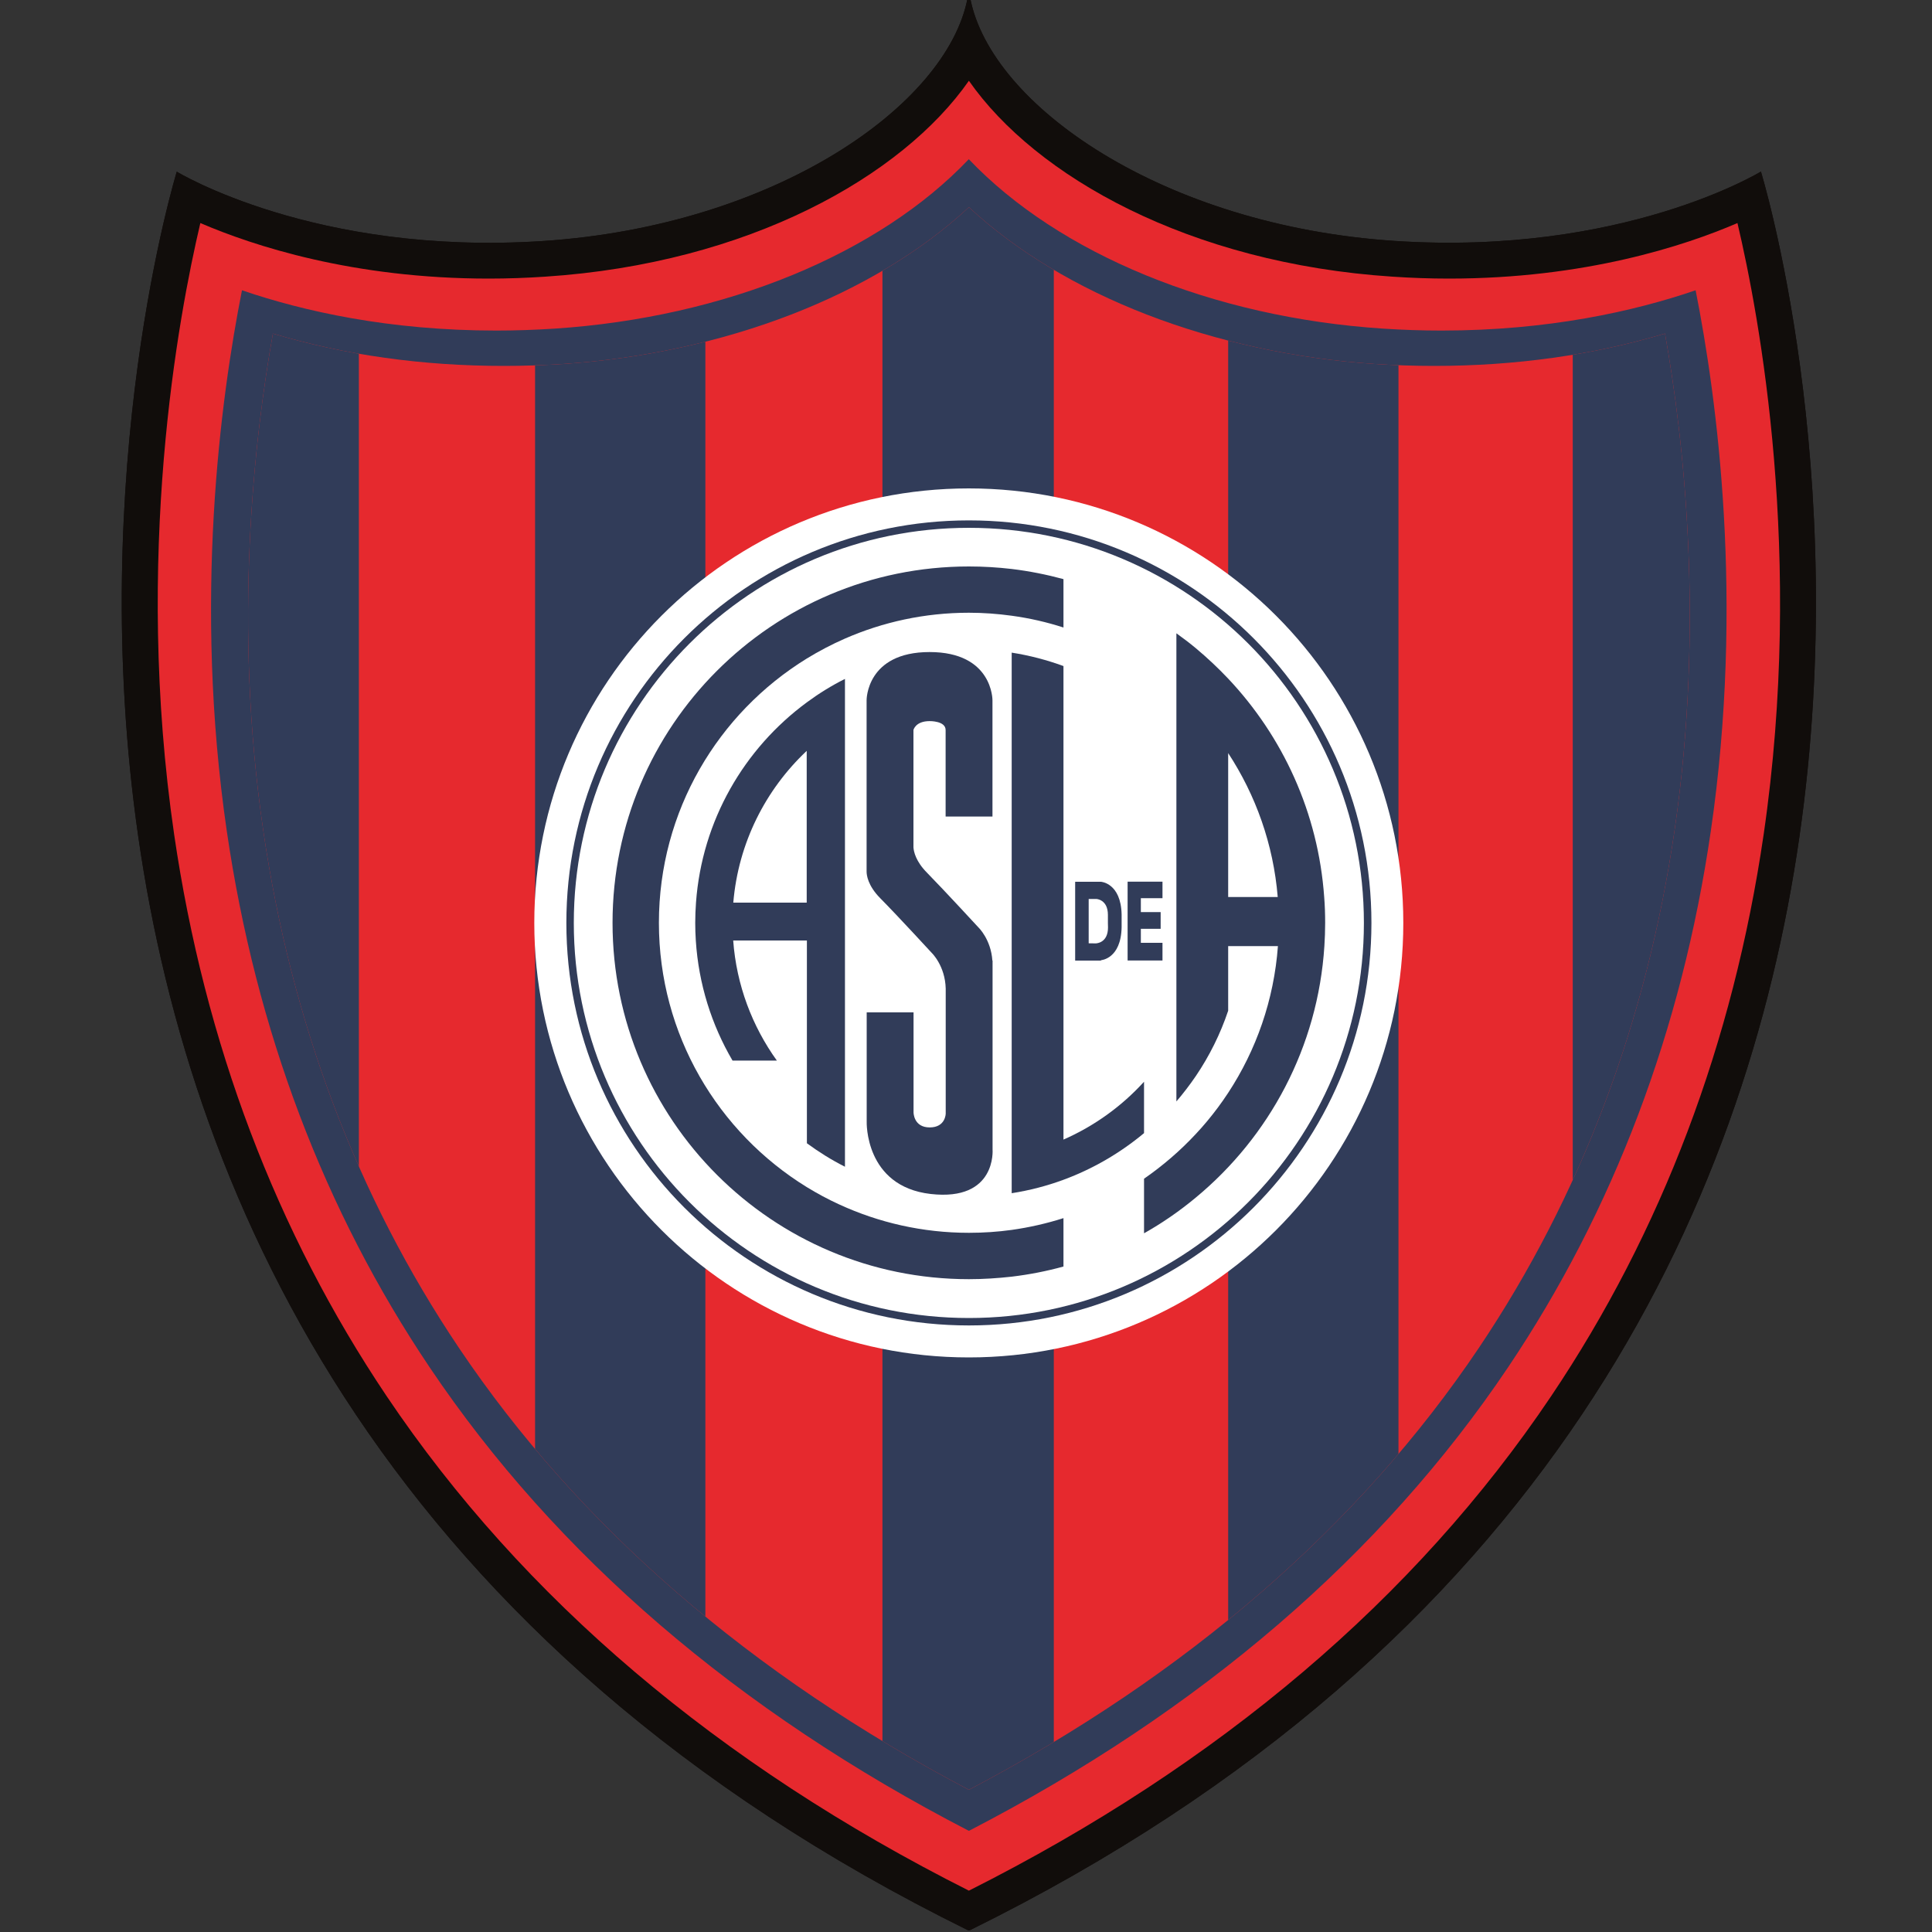
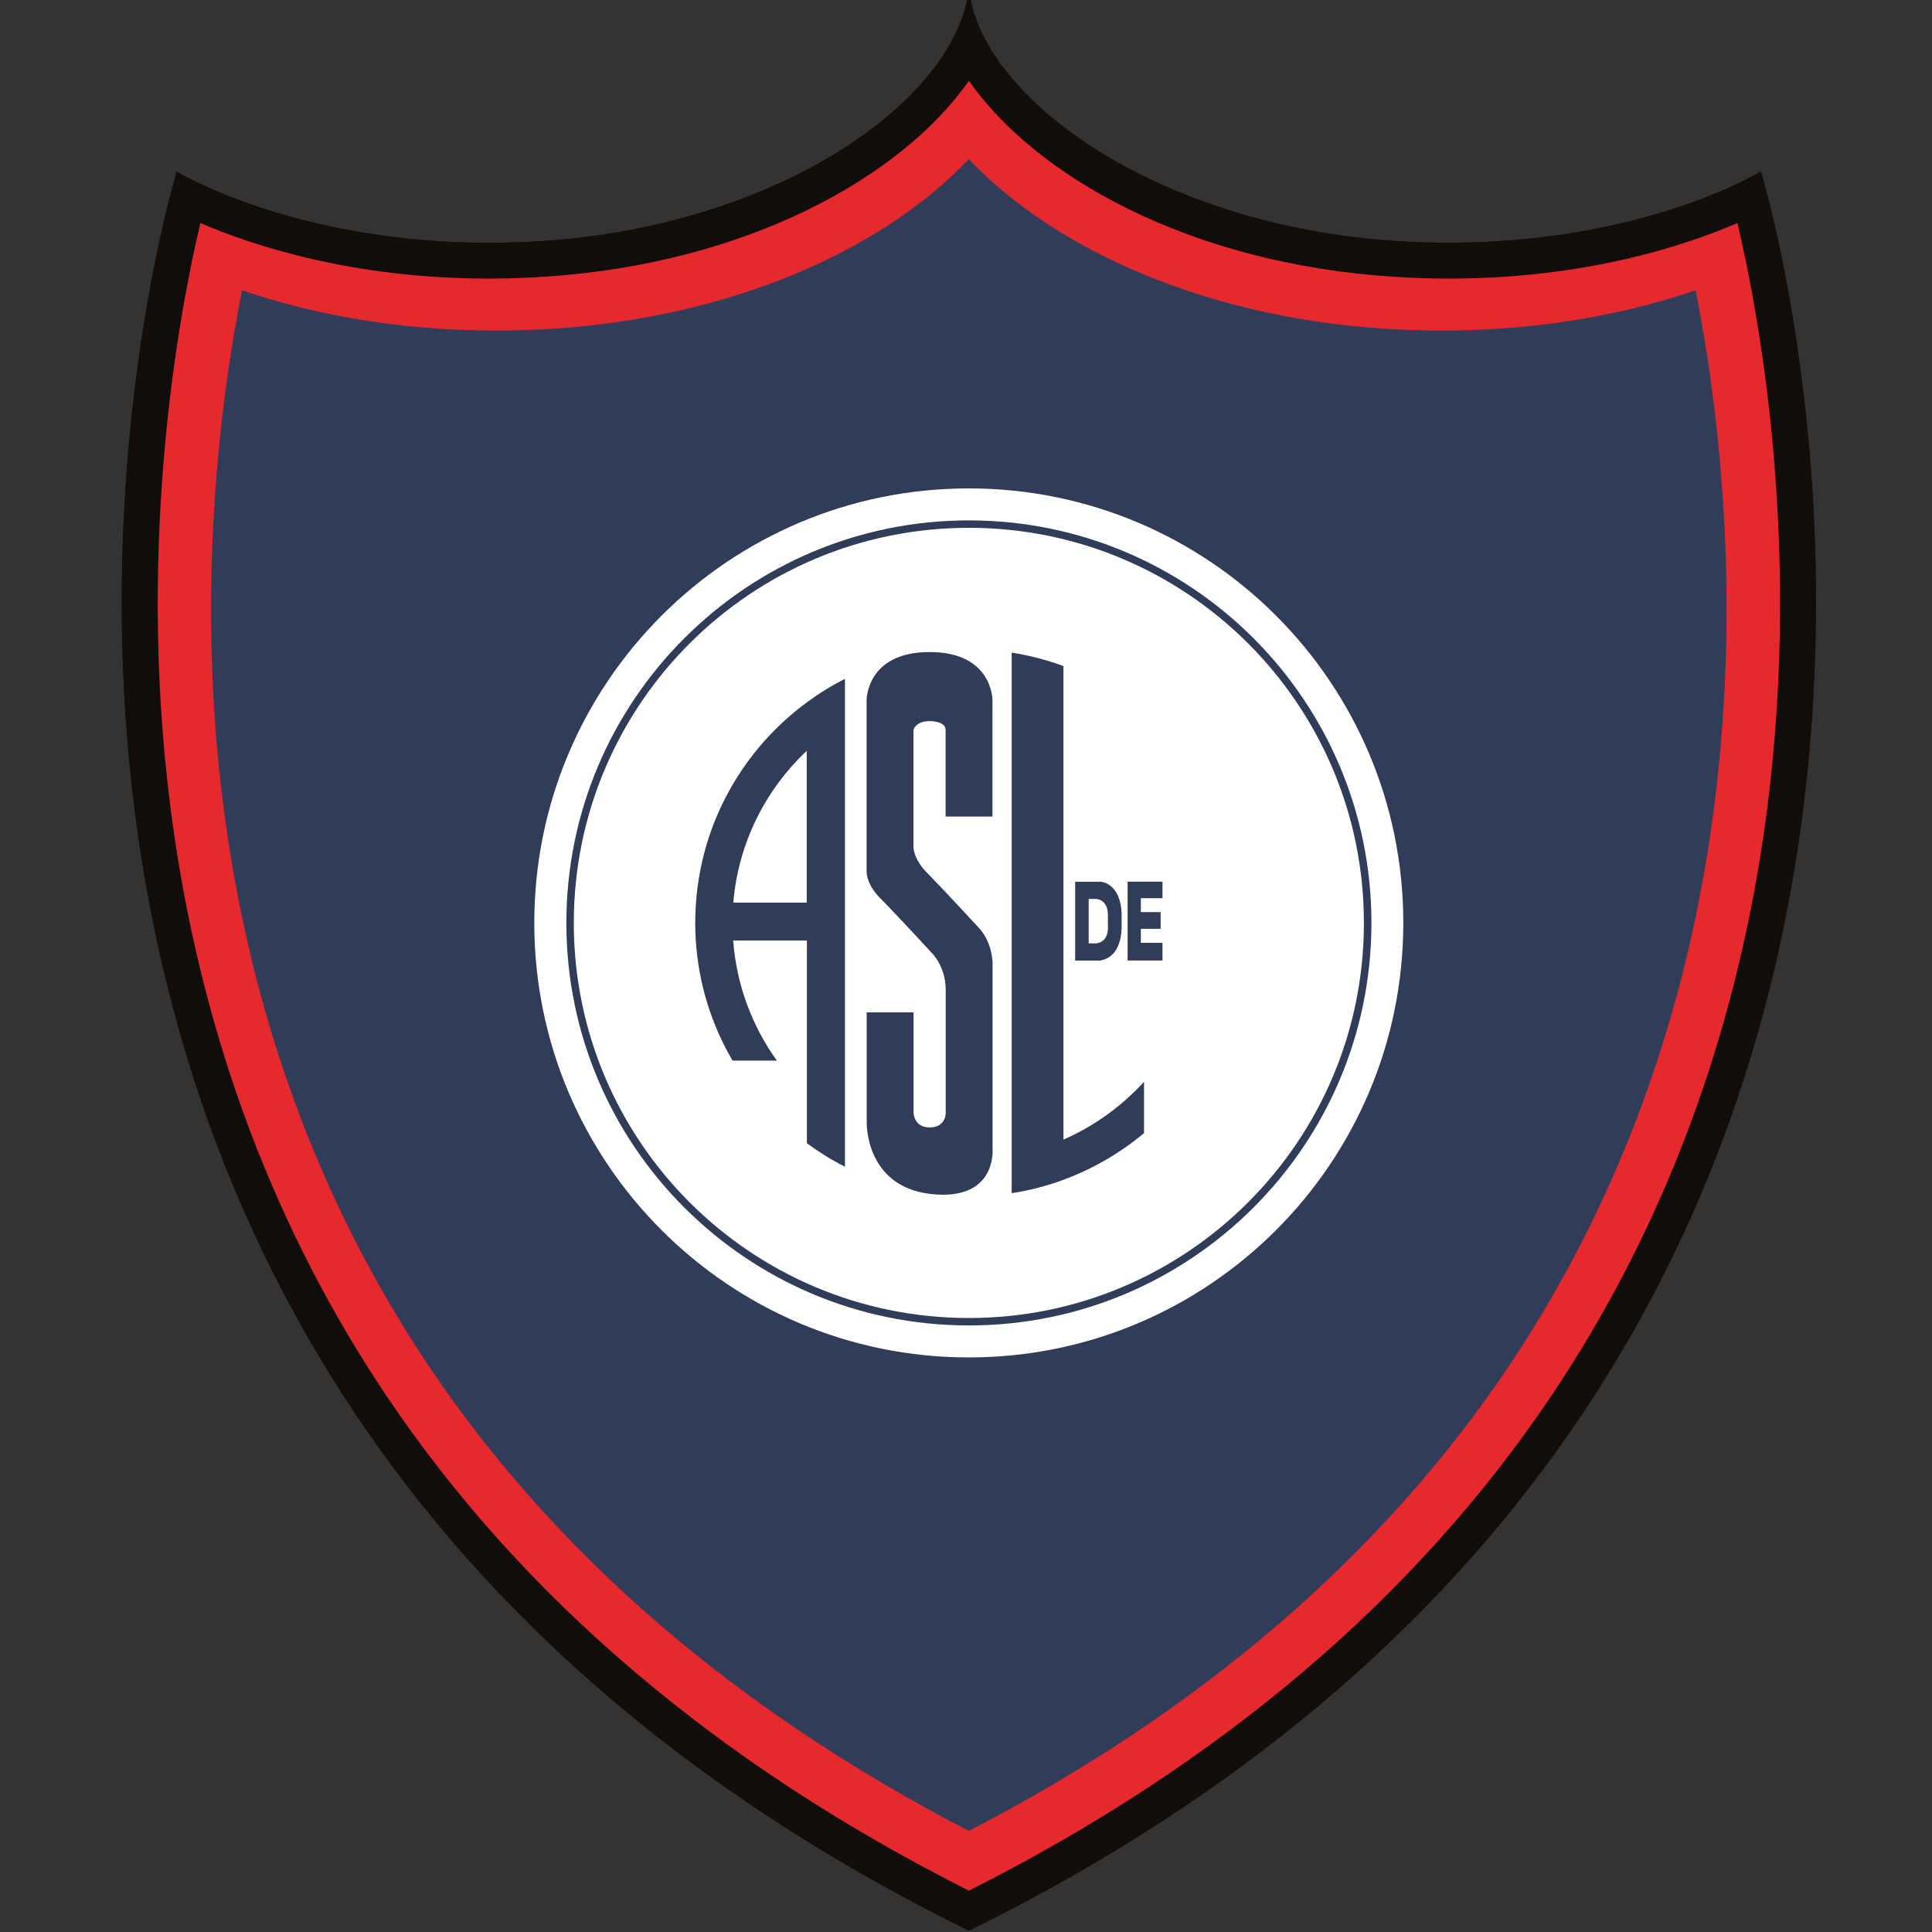
<svg xmlns="http://www.w3.org/2000/svg" xmlns:xlink="http://www.w3.org/1999/xlink" version="1.1" id="Capa_1" x="0px" y="0px" viewBox="0 0 200 200" style="enable-background:new 0 0 200 200;" xml:space="preserve">
  <rect x="0" y="0" width="200" height="200" fill="#333333" stroke="none" />
  <style type="text/css">
	.st0{fill:#110D0B;}
	.st1{fill:#E6292E;}
	.st2{fill:#313C59;}
	.st3{clip-path:url(#SVGID_00000168818107335147269020000013243365883195291034_);}
	.st4{fill:#FFFFFF;}
	.st5{fill:none;}
</style>
  <g>
    <g>
      <path class="st0" d="M182.29,17.76c0,0-14.28,8.74-37.9,7.18c-23.97-1.58-41.81-14.01-43.95-25.12h-0.28    C98.01,10.94,80.17,23.37,56.2,24.95c-23.62,1.55-37.9-7.18-37.9-7.18s-37.92,123.03,81.93,182.06h0.14    C220.21,140.79,182.29,17.76,182.29,17.76z" />
      <path class="st1" d="M100.3,195.72c-25.93-13.05-46.2-30.26-60.26-51.17c-11.46-17.05-18.86-36.61-22.01-58.15    c-4.21-28.86,0.44-53.7,2.71-63.31c5.45,2.34,15.77,5.75,29.87,5.75c1.93,0,3.89-0.07,5.83-0.2C77.5,27.26,93.4,18.24,100.3,8.36    c6.89,9.88,22.79,18.9,43.85,20.28c1.95,0.13,3.91,0.2,5.84,0.2c14.09,0,24.42-3.4,29.87-5.75c2.27,9.61,6.92,34.45,2.71,63.31    c-3.15,21.54-10.55,41.1-22.01,58.15C146.5,165.46,126.23,182.67,100.3,195.72z" />
      <path class="st0" d="M182.29,17.76c0,0-14.28,8.74-37.9,7.18c-23.97-1.58-41.81-14.01-43.95-25.12h-0.28    C98.01,10.94,80.17,23.37,56.2,24.95c-23.62,1.55-37.9-7.18-37.9-7.18s-37.92,123.03,81.93,182.06h0.14    C220.21,140.79,182.29,17.76,182.29,17.76z" />
      <path class="st1" d="M100.3,195.72c-25.93-13.05-46.2-30.26-60.26-51.17c-11.46-17.05-18.86-36.61-22.01-58.15    c-4.21-28.86,0.44-53.7,2.71-63.31c5.45,2.34,15.77,5.75,29.87,5.75c1.93,0,3.89-0.07,5.83-0.2C77.5,27.26,93.4,18.24,100.3,8.36    c6.89,9.88,22.79,18.9,43.85,20.28c1.95,0.13,3.91,0.2,5.84,0.2c14.09,0,24.42-3.4,29.87-5.75c2.27,9.61,6.92,34.45,2.71,63.31    c-3.15,21.54-10.55,41.1-22.01,58.15C146.5,165.46,126.23,182.67,100.3,195.72z" />
      <path class="st2" d="M100.3,189.53C76.33,177.14,57.56,161,44.48,141.55c-10.93-16.25-17.99-34.92-21-55.5    c-3.48-23.81-0.65-44.8,1.57-56c6.38,2.18,15.25,4.17,26.32,4.17c1.99,0,4.01-0.07,6.02-0.2c17.71-1.16,33.58-7.74,42.9-17.54    c9.32,9.79,25.19,16.38,42.9,17.54c2.01,0.13,4.04,0.2,6.02,0.2c11.07,0,19.94-1.99,26.32-4.17c2.22,11.19,5.05,32.19,1.57,56    c-3,20.58-10.07,39.25-20.99,55.5C143.03,161,124.26,177.14,100.3,189.53z" />
-       <path class="st1" d="M100.3,185.28c-22.63-11.91-40.4-27.3-52.8-45.76c-10.54-15.68-17.35-33.69-20.25-53.56    c-3.12-21.38-0.95-40.5,1-51.43c7.47,2.23,15.5,3.35,23.92,3.35c2.02,0,4.06-0.07,6.09-0.2c16.75-1.1,32.24-7.12,42.04-16.23    c9.81,9.11,25.29,15.12,42.04,16.23c2.03,0.13,4.08,0.2,6.1,0.2c8.42,0,16.45-1.12,23.92-3.35c1.95,10.93,4.11,30.05,0.99,51.43    c-2.9,19.87-9.72,37.88-20.25,53.56C140.69,157.98,122.93,173.37,100.3,185.28z" />
      <g>
        <defs>
          <path id="SVGID_1_" d="M100.3,185.28c-22.63-11.91-40.4-27.3-52.8-45.76c-10.54-15.68-17.35-33.69-20.25-53.56      c-3.12-21.38-0.95-40.5,1-51.43c7.47,2.23,15.5,3.35,23.92,3.35c2.02,0,4.06-0.07,6.09-0.2c16.75-1.1,32.24-7.12,42.04-16.23      c9.81,9.11,25.29,15.12,42.04,16.23c2.03,0.13,4.08,0.2,6.1,0.2c8.42,0,16.45-1.12,23.92-3.35c1.95,10.93,4.11,30.05,0.99,51.43      c-2.9,19.87-9.72,37.88-20.25,53.56C140.69,157.98,122.93,173.37,100.3,185.28z" />
        </defs>
        <clipPath id="SVGID_00000127738982237439429180000004622452202579563963_">
          <use xlink:href="#SVGID_1_" style="overflow:visible;" />
        </clipPath>
        <g style="clip-path:url(#SVGID_00000127738982237439429180000004622452202579563963_);">
          <rect x="20.53" y="29.42" class="st2" width="16.62" height="102.15" />
          <rect x="55.39" y="29.42" class="st2" width="17.63" height="142.48" />
          <rect x="127.14" y="29.42" class="st2" width="17.63" height="142.48" />
          <rect x="162.81" y="29.42" class="st2" width="17.63" height="142.48" />
-           <rect x="91.35" y="12.19" class="st2" width="17.74" height="177.34" />
        </g>
      </g>
    </g>
    <path class="st4" d="M145.27,95.54c0,24.84-20.14,44.98-44.98,44.98c-24.84,0-44.98-20.14-44.98-44.98   c0-24.84,20.13-44.98,44.98-44.98C125.14,50.56,145.27,70.7,145.27,95.54z" />
    <path class="st2" d="M100.3,53.87c-23.01,0-41.67,18.66-41.67,41.67c0,23.01,18.66,41.67,41.67,41.67   c23.01,0,41.67-18.66,41.67-41.67C141.97,72.52,123.31,53.87,100.3,53.87z" />
    <path class="st4" d="M100.3,136.44c-22.59,0-40.9-18.32-40.9-40.9c0-22.59,18.31-40.9,40.9-40.9c22.59,0,40.89,18.31,40.89,40.9   C141.19,118.12,122.88,136.44,100.3,136.44z" />
    <g>
      <path class="st5" d="M127.14,86.46v6.4h1.36h3.77c-0.45-5.47-2.28-10.55-5.13-14.9V86.46z" />
      <path class="st4" d="M83.52,77.72c-4.26,4.01-7.08,9.54-7.6,15.71h7.6V77.72z" />
      <path class="st2" d="M110.09,117.97V73.1v-4.15c-1.72-0.63-3.51-1.1-5.36-1.39v3.91v48.14v3.91c1.86-0.29,3.65-0.76,5.36-1.39    c3.06-1.13,5.88-2.78,8.34-4.83v-5.32C116.12,114.52,113.28,116.57,110.09,117.97z" />
-       <path class="st2" d="M100.3,127.62c-4.8,0-9.35-1.06-13.43-2.94c-1.16-0.53-2.27-1.13-3.35-1.79    c-9.18-5.65-15.31-15.78-15.31-27.36s6.13-21.71,15.31-27.36c1.26-0.77,2.57-1.46,3.94-2.06c3.93-1.72,8.27-2.68,12.84-2.68    c1.5,0,2.98,0.11,4.43,0.31c1.84,0.25,3.63,0.66,5.36,1.22v-5.01c-1.74-0.47-3.53-0.83-5.36-1.05c-1.45-0.17-2.93-0.26-4.43-0.26    c-20.37,0-36.89,16.51-36.89,36.89c0,20.37,16.51,36.89,36.89,36.89c1.5,0,2.98-0.1,4.43-0.26c1.83-0.22,3.62-0.57,5.36-1.05    v-5.01c-1.73,0.55-3.52,0.96-5.36,1.22C103.28,127.52,101.8,127.62,100.3,127.62z" />
      <path class="st2" d="M83.52,72.71c-6.48,4.77-10.85,12.22-11.47,20.72c-0.05,0.69-0.08,1.39-0.08,2.1c0,0.61,0.02,1.23,0.06,1.83    c0.29,4.52,1.64,8.74,3.8,12.43h4.59c-2.55-3.55-4.18-7.81-4.52-12.43h7.63v15.98v5.01c1.24,0.91,2.55,1.73,3.94,2.43v-4.42v-19    v-3.93V74.7v-4.42C86.07,70.98,84.75,71.8,83.52,72.71z M75.91,93.44c0.52-6.18,3.34-11.7,7.6-15.71v15.71H75.91z" />
-       <path class="st2" d="M137.08,92.86c-0.62-8.73-4.29-16.62-9.94-22.61c-1.05-1.11-2.17-2.16-3.34-3.14    c-0.65-0.54-1.33-1.06-2.02-1.55v6.15v5.37v6.73v9.06v5.07v9.35v6.73c0.72-0.84,1.4-1.73,2.02-2.64c1.4-2.07,2.53-4.34,3.34-6.75    v-6.69h1.38h3.77c-0.41,5.58-2.25,10.77-5.15,15.19c-0.34,0.52-0.7,1.03-1.07,1.53c-0.71,0.95-1.47,1.87-2.28,2.73    c-1.61,1.73-3.41,3.28-5.36,4.63v5.65c1.9-1.07,3.69-2.31,5.36-3.7c7.6-6.29,12.64-15.57,13.31-26.04    c0.05-0.79,0.08-1.58,0.08-2.39C137.18,94.63,137.15,93.74,137.08,92.86z M128.5,92.86h-1.36v-6.4v-8.5    c2.85,4.35,4.68,9.43,5.13,14.9H128.5z" />
    </g>
    <path class="st2" d="M102.75,118.99V99.44h-0.02c-0.15-2.2-1.43-3.42-1.43-3.42s-3.49-3.79-5.34-5.68   c-1.16-1.17-1.37-2.18-1.4-2.62V75.57c0,0,0.2-0.92,1.67-0.92c0,0,1.66-0.04,1.66,0.92v8.96h4.85V72.49c0,0,0.05-4.99-6.51-4.99   c-6.57,0-6.52,4.99-6.52,4.99v17.74l0,0c0,0.35,0.12,1.44,1.4,2.74c1.86,1.88,5.35,5.68,5.35,5.68s1.38,1.32,1.44,3.69v12.93   c0,0,0,1.44-1.66,1.44c-1.67,0-1.67-1.55-1.67-1.55v-7.12v-3.24h-4.85v3.24v8.07c0,0-0.23,6.7,6.62,7.49   C103.19,124.38,102.75,118.99,102.75,118.99z" />
    <g>
      <polygon class="st2" points="118.1,96.15 120.15,96.15 120.15,94.42 118.1,94.42 118.1,92.98 120.34,92.98 120.34,91.27     116.73,91.27 116.73,99.43 120.34,99.43 120.34,97.6 118.1,97.6   " />
    </g>
    <path class="st2" d="M116.11,94.83L116.11,94.83c0-0.03,0-0.05,0-0.07v-0.09h0c-0.07-3.27-2.14-3.39-2.14-3.39h-2.67v8.16h2.67   V99.4c0,0,2.08-0.12,2.14-3.42h0v-0.06c0-0.03,0-0.05,0-0.08h0V94.83z" />
    <path class="st4" d="M114.69,95.56v-0.42V94.9v-0.19c0-1.61-1.2-1.65-1.2-1.65h-0.79v4.59l0.79,0.01l0.01-0.01   c0,0,1.2-0.04,1.2-1.64L114.69,95.56L114.69,95.56z" />
  </g>
</svg>